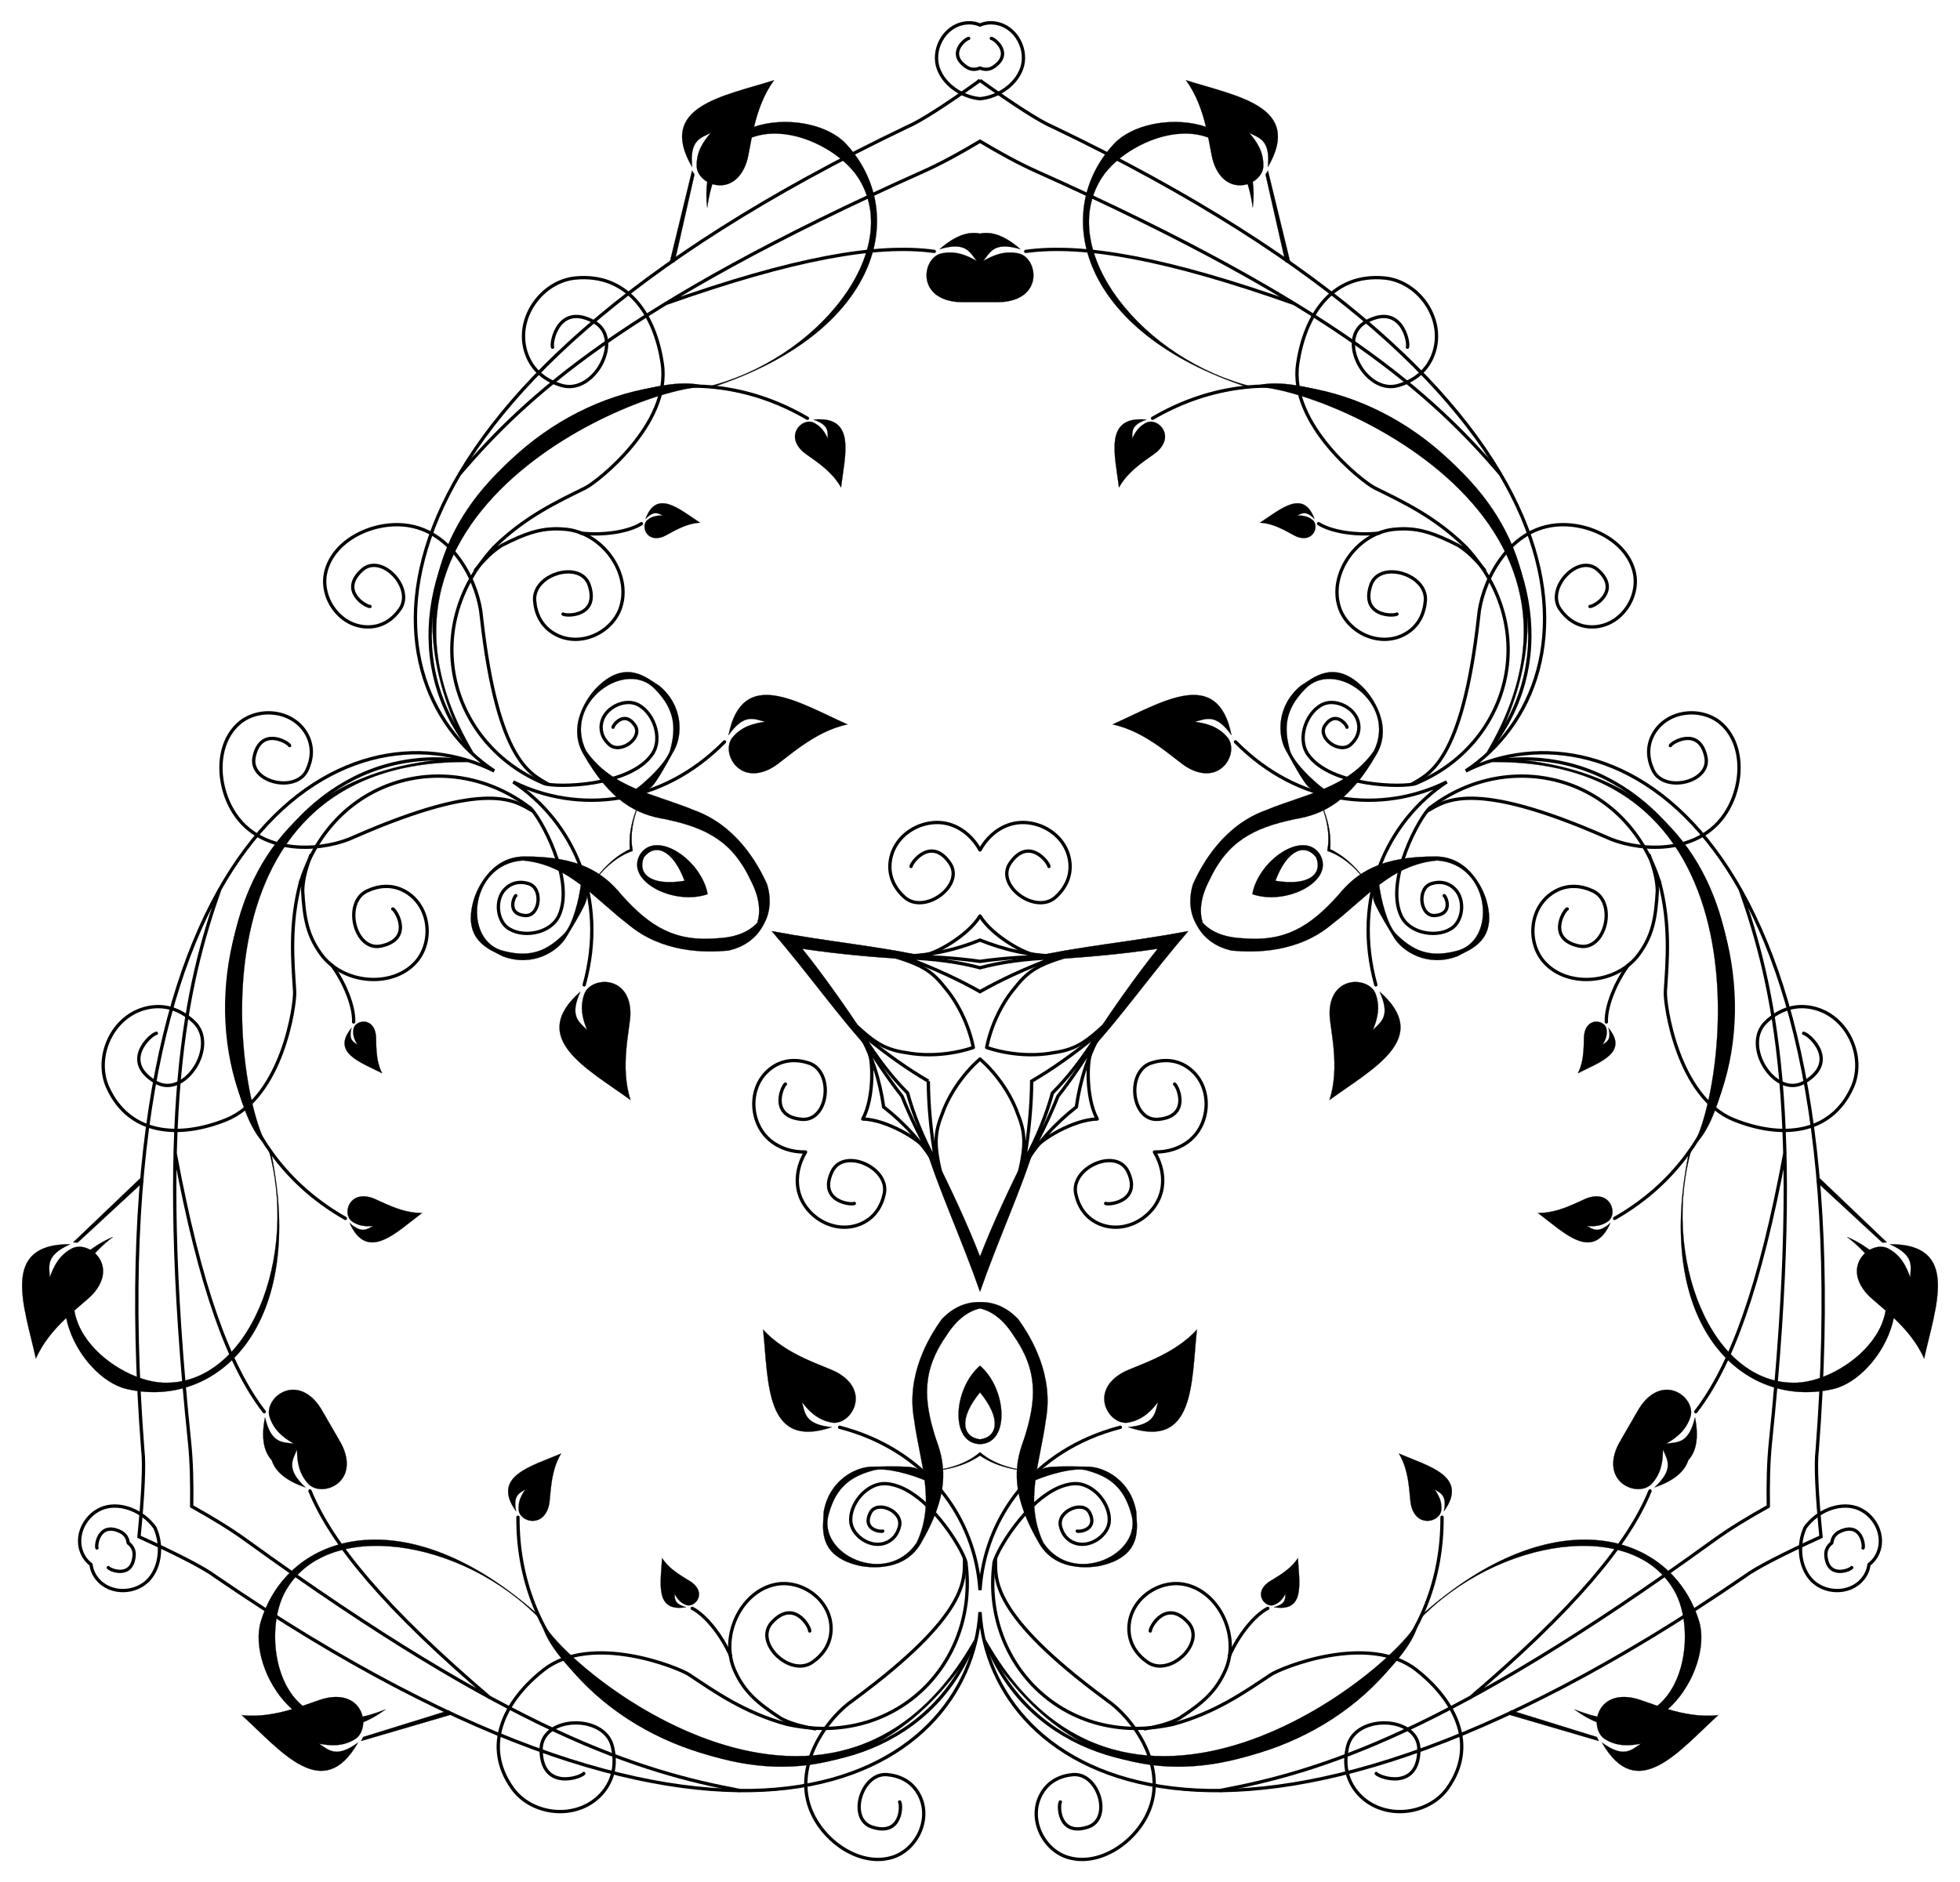
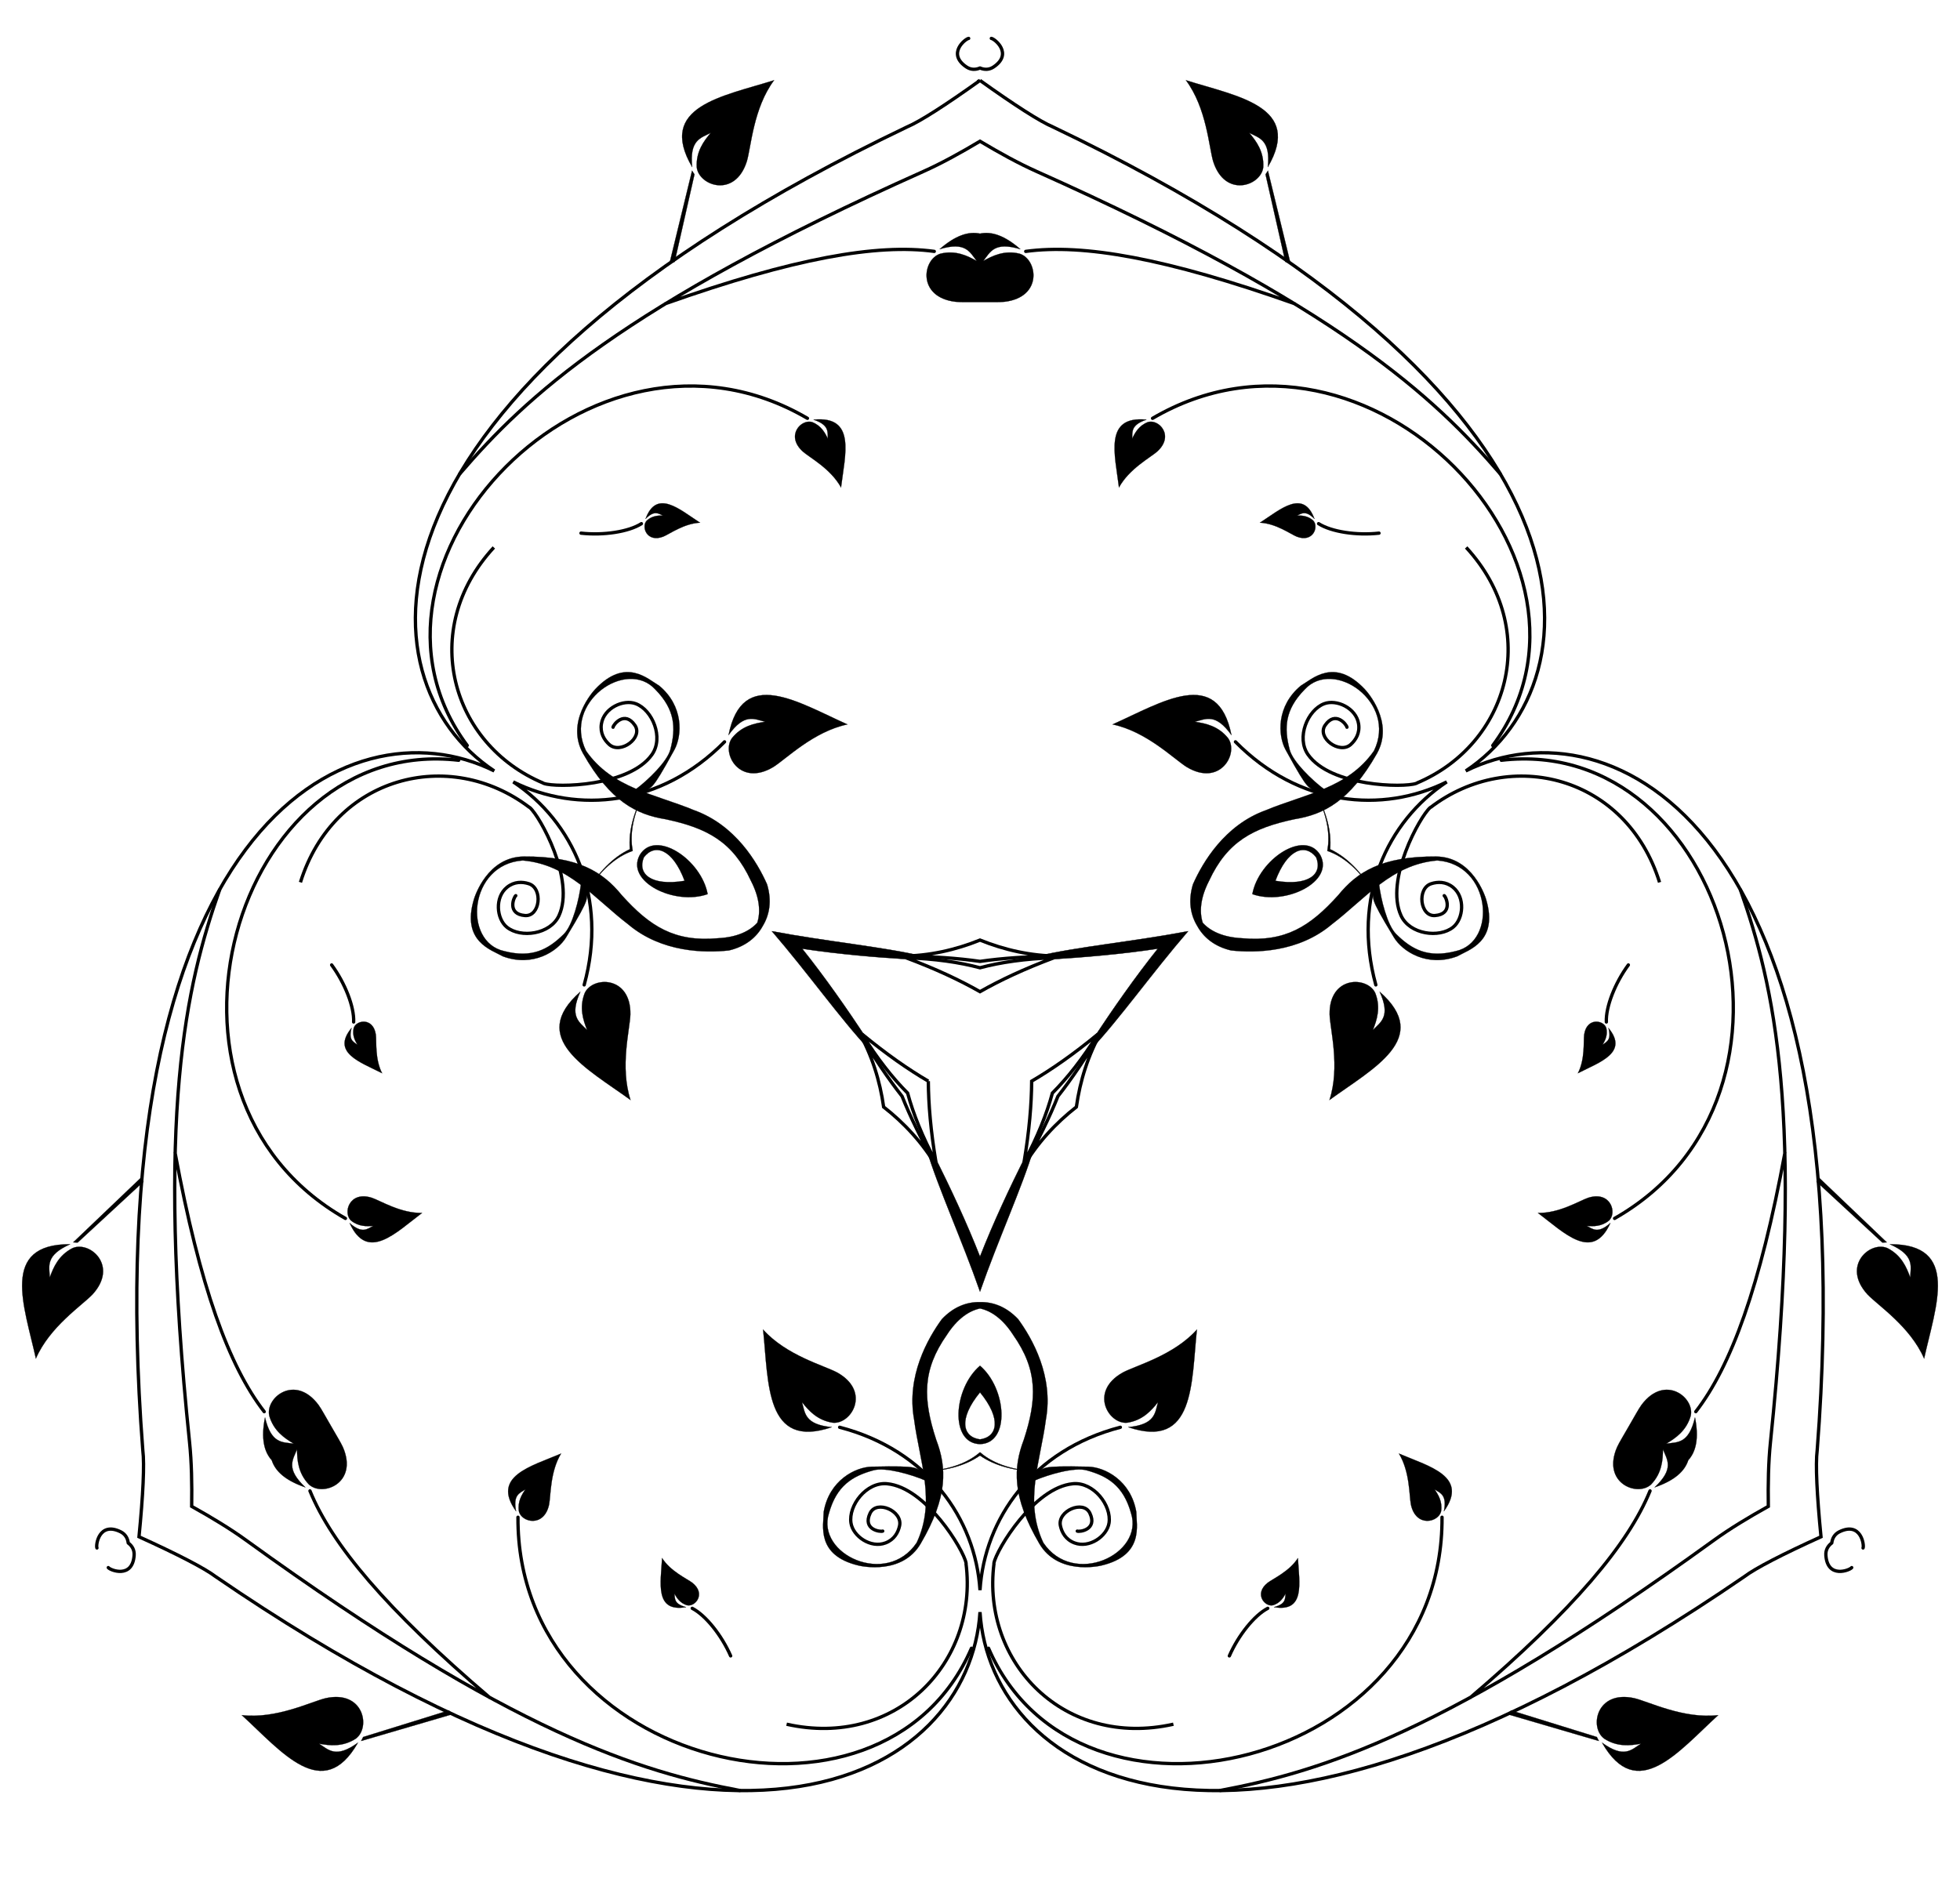
<svg xmlns="http://www.w3.org/2000/svg" viewBox="0 0 1707.096 1639.714">
  <g stroke="#000">
-     <path fill="none" stroke-width="2.891" stroke-linecap="round" stroke-linejoin="round" d="M322.243 528.3c-3.662.12-27.134-13.655-6.866-31.782 16.789-15.015 45.8 15.681 32.985 34.14-5.822 8.385-15.244 15.839-28.868 15.46-23.85-.663-40.624-25.407-35.893-47.126 6.291-28.892 42.854-46.245 73.094-40.97 39.85 6.953 60.479 51.786 62.648 79.79 14.197 127.222 43.855 136.585 57.686 145.122M783.565 1569.76c1.935 3.112 1.742 30.326-24.091 21.837-21.398-7.032-9.319-47.504 13.075-45.636 10.172.85 21.338 5.283 27.822 17.27 11.35 20.986-1.691 47.886-22.866 54.648-28.167 8.998-61.477-13.99-72.028-42.816-13.903-37.988 14.609-78.27 37.776-94.15 103.079-75.906 96.359-106.272 96.836-122.519M1454.835 649.513c1.728-3.231 25.392-16.671 30.957 9.945 4.61 22.047-36.48 31.823-46.06 11.495-4.35-9.234-6.093-21.12 1.046-32.73 12.5-20.322 42.316-22.477 58.76-7.521 21.875 19.895 18.622 60.236-1.066 83.786-25.947 31.034-75.088 26.483-100.424 14.36-117.277-51.315-140.215-30.313-154.523-22.603M1384.852 528.3c3.663.12 27.135-13.655 6.866-31.782-16.788-15.015-45.799 15.681-32.984 34.14 5.822 8.385 15.244 15.839 28.867 15.46 23.85-.663 40.625-25.407 35.894-47.126-6.292-28.892-42.855-46.245-73.094-40.97-39.85 6.953-60.48 51.786-62.648 79.79-14.198 127.222-43.856 136.585-57.687 145.122M252.26 649.513c-1.727-3.231-25.392-16.671-30.956 9.945-4.61 22.047 36.48 31.823 46.059 11.495 4.35-9.234 6.094-21.12-1.046-32.73-12.499-20.322-42.315-22.477-58.759-7.521-21.876 19.895-18.622 60.236 1.066 83.786 25.947 31.034 75.088 26.483 100.424 14.36 117.276-51.315 140.214-30.313 154.523-22.603M923.53 1569.76c-1.934 3.112-1.742 30.326 24.092 21.837 21.397-7.032 9.318-47.504-13.075-45.636-10.172.85-21.339 5.283-27.822 17.27-11.35 20.986 1.691 47.886 22.865 54.648 28.168 8.998 61.477-13.99 72.029-42.816 13.903-37.988-14.61-78.27-37.776-94.15-103.079-75.906-96.36-106.272-96.837-122.519M481.267 302.452c-1.704-4.494 5.392-39.404 36.468-21.862 25.74 14.53.024 63.417-28.292 55.261-12.864-3.705-26.104-12.268-31.422-29.332-9.311-29.874 14.176-61.55 43.15-64.327 45.083-4.322 69.382 31.406 75.692 74.921 7.6 52.486-56.892 102.931-67.077 107.94-23.504 11.645-52.688 25-79.925 52.086M508.464 1544.965c-3.04 3.723-36.822 15.032-37.167-20.65-.287-29.557 54.908-31.73 62.003-3.13 3.223 12.992 2.427 28.74-9.692 41.878-21.216 23.001-60.392 18.498-77.284-5.205-26.284-36.882-7.492-75.79 27.038-103.012 41.655-32.825 117.587-2.196 127.017 4.12 21.837 14.533 47.994 33.13 85.07 43.175M1570.913 900.155c4.744.772 31.428 24.373.699 42.514-25.453 15.026-54.933-31.688-33.711-52.132 9.64-9.288 23.676-16.473 41.113-12.546 30.527 6.873 46.216 43.052 34.134 69.532-18.799 41.204-61.89 44.384-102.73 28.091-49.254-19.662-60.695-100.736-59.94-112.06 1.667-26.178 4.694-58.13-5.145-95.26M1225.829 302.452c1.704-4.494-5.393-39.404-36.468-21.862-25.74 14.53-.025 63.417 28.292 55.261 12.863-3.705 26.103-12.268 31.422-29.332 9.31-29.874-14.177-61.55-43.15-64.327-45.083-4.322-69.382 31.406-75.693 74.921-7.6 52.486 56.892 102.931 67.077 107.94 23.505 11.645 52.689 25 79.926 52.086M136.183 900.155c-4.745.772-31.429 24.373-.7 42.514 25.453 15.026 54.933-31.688 33.712-52.132-9.64-9.288-23.676-16.473-41.114-12.546-30.527 6.873-46.216 43.052-34.133 69.532 18.798 41.204 61.889 44.384 102.73 28.091 49.254-19.662 60.695-100.736 59.94-112.06-1.668-26.178-4.694-58.13 5.144-95.26M1198.632 1544.965c3.04 3.723 36.821 15.032 37.167-20.65.287-29.557-54.909-31.73-62.003-3.13-3.224 12.992-2.428 28.74 9.691 41.878 21.216 23.001 60.393 18.498 77.284-5.205 26.284-36.882 7.492-75.79-27.038-103.012-41.654-32.825-117.587-2.196-127.017 4.12-21.837 14.533-47.994 33.13-85.07 43.175M490.39 534.944c3.233 2.045 31.594 2.074 22.892-24.961-7.208-22.393-49.452-10.128-47.628 13.26.828 10.625 5.385 22.317 17.841 29.185 21.806 12.024 49.91-1.36 57.078-23.405 9.534-29.323-15.377-64.465-47.217-67.865-20.157-2.154-34.6 2.909-56.281 13.941-8.655 5.385-15.8 12.906-22.901 21.398M705.245 1420.818c.155-3.822-14-28.398-33.062-7.344-15.79 17.439 15.955 47.89 35.298 34.616 8.786-6.029 16.634-15.822 16.354-30.043-.49-24.896-26.134-42.543-48.808-37.728-30.162 6.405-48.14 45.55-35.165 74.824 8.213 18.533 19.82 28.51 40.214 41.77 8.991 4.803 19.077 7.23 29.982 9.134M1365.008 791.811c-3.388 1.777-17.593 26.324 10.17 32.305 22.997 4.954 33.497-37.763 12.33-47.877-9.614-4.595-22.019-6.494-34.195.858-21.316 12.873-23.777 43.904-8.27 61.134 20.629 22.918 63.518 18.916 82.383-6.958 11.943-16.38 14.78-31.42 16.066-55.712-.336-10.188-3.276-20.136-7.08-30.532M1216.705 534.944c-3.232 2.045-31.593 2.074-22.891-24.961 7.208-22.393 49.452-10.128 47.628 13.26-.829 10.625-5.386 22.317-17.842 29.185-21.805 12.024-49.91-1.36-57.077-23.405-9.534-29.323 15.377-64.465 47.217-67.865 20.157-2.154 34.6 2.909 56.28 13.941 8.656 5.385 15.8 12.906 22.902 21.398M342.088 791.811c3.388 1.777 17.593 26.324-10.171 32.305-22.997 4.954-33.497-37.763-12.33-47.877 9.615-4.595 22.02-6.494 34.195.858 21.316 12.873 23.777 43.904 8.27 61.134-20.628 22.918-63.517 18.916-82.382-6.958-11.943-16.38-14.78-31.42-16.067-55.712.336-10.188 3.277-20.136 7.08-30.532M1001.85 1420.818c-.155-3.822 14-28.398 33.063-7.344 15.789 17.439-15.955 47.89-35.298 34.616-8.787-6.029-16.634-15.822-16.354-30.043.49-24.896 26.133-42.543 48.808-37.728 30.162 6.405 48.14 45.55 35.165 74.824-8.214 18.533-19.82 28.51-40.214 41.77-8.992 4.803-19.077 7.23-29.982 9.134M885.381 1034.098c5.4-11.17 10.368-27.598 16.2-33.51 3.688-7.301 33.425-25.38 54.08-25.775-9.985-18.086-9.197-52.878-4.719-59.723 2.205-8.006 13.948-20.523 20.922-30.784M735.232 884.306c6.974 10.261 18.717 22.778 20.921 30.784 4.479 6.845 5.267 41.637-4.719 59.723 20.656.395 50.393 18.474 54.082 25.775 5.831 5.912 10.799 22.34 16.199 33.51M940.03 829.169c-12.373.909-29.084 4.82-37.12 2.727-8.167.456-38.692-16.258-49.362-33.95-10.67 17.692-41.195 34.406-49.362 33.95-8.036 2.094-24.747-1.818-37.12-2.727M1023.011 944.4c3.126 2.206 13.995 28.401-14.313 30.696-23.447 1.9-28.263-41.823-5.955-49.082 10.134-3.296 22.68-3.555 33.789 5.329 19.447 15.552 17.824 46.638.194 61.688-8.697 7.425-19.856 10.729-31.27 10.532 5.878 9.785 8.596 21.101 6.515 32.345-4.219 22.793-30.329 39.742-53.52 30.676-13.249-5.179-19.297-16.174-21.51-26.598-4.867-22.949 35.406-40.64 45.484-19.383 12.166 25.663-15.954 29.348-19.426 27.743M744.097 1048.346c-3.472 1.605-31.593-2.08-19.426-27.743 10.077-21.257 50.35-3.566 45.483 19.383-2.212 10.424-8.26 21.419-21.509 26.598-23.192 9.066-49.301-7.883-53.52-30.676-2.082-11.244.636-22.56 6.514-32.346-11.413.198-22.573-3.106-31.27-10.531-17.63-15.05-19.252-46.136.195-61.688 11.109-8.884 23.655-8.625 33.789-5.329 22.308 7.26 17.492 50.983-5.956 49.082-28.308-2.295-17.439-28.49-14.313-30.695M793.535 754.826c.346-3.81 17.598-26.32 33.74-2.952 13.37 19.356-22.088 45.389-39.529 29.698-7.922-7.128-14.419-17.863-12.28-31.926 3.745-24.617 31.478-38.755 53.327-31.012 10.778 3.82 19.219 11.831 24.755 21.814 5.535-9.983 13.976-17.995 24.755-21.814 21.848-7.743 49.581 6.395 53.326 31.012 2.14 14.063-4.358 24.798-12.28 31.926-17.44 15.69-52.898-10.342-39.528-29.698 16.141-23.368 33.393-.857 33.74 2.952M734.208 882.547c24.52 23.63 33.522 31.58 55.689 34.547 15.537 3.01 37.437 2.333 57.85-4.586-4.215-21.137-14.58-40.44-24.954-52.392-13.653-17.713-25.04-21.534-57.763-30.954M942.066 829.162c-32.724 9.42-44.11 13.24-57.763 30.954-10.375 11.951-20.74 31.255-24.954 52.392 20.413 6.919 42.313 7.595 57.85 4.586 22.167-2.968 31.169-10.917 55.689-34.547M884.37 1035.864c8.204-33.05 10.587-44.82 2.074-65.501-5.163-14.96-16.698-33.588-32.896-47.807-16.198 14.22-27.734 32.847-32.896 47.807-8.514 20.68-6.13 32.452 2.074 65.501M1627.815 1362.881c3.46-2.577 6.419-6.188 8.266-11.149 6.387-17.157-6.324-36.288-23.077-39.245-15.018-2.65-31.646 5.49-40.788 18.294-6.517 14.32-5.252 32.79 4.55 44.47 10.937 13.03 33.862 14.473 45.527.363 3.372-4.08 5.02-8.448 5.522-12.733zM79.28 1362.881c.503 4.285 2.15 8.653 5.523 12.733 11.665 14.11 34.589 12.667 45.526-.363 9.803-11.68 11.068-30.15 4.55-44.47-9.142-12.804-25.77-20.943-40.787-18.294-16.753 2.956-29.465 22.088-23.077 39.245 1.847 4.96 4.806 8.572 8.265 11.15zM853.548 21.81c-3.962-1.707-8.569-2.464-13.788-1.583-18.053 3.047-28.265 23.621-22.45 39.608 5.215 14.33 20.578 24.66 36.238 26.177 15.66-1.516 31.022-11.847 36.237-26.177 5.816-15.987-4.397-36.561-22.45-39.608-5.218-.88-9.825-.124-13.787 1.584z" />
    <path fill="none" stroke-width="2.891" stroke-linecap="round" stroke-linejoin="round" d="M1622.663 1348.505c1.138-2.57-1.874-23.274-20.548-14.131-4.157 2.035-6.228 5.658-6.709 9.796-3.343 2.486-5.445 6.09-5.13 10.708 1.42 20.743 20.855 13 22.513 10.73M94.307 1365.608c1.657 2.27 21.093 10.013 22.512-10.73.316-4.617-1.786-8.222-5.13-10.708-.48-4.138-2.552-7.761-6.708-9.796-18.674-9.143-21.686 11.56-20.549 14.13M843.673 33.46c-2.795.3-19.218 13.261-1.963 24.862 3.84 2.582 8.014 2.564 11.838.912 3.824 1.652 7.997 1.67 11.838-.912 17.255-11.601.831-24.561-1.964-24.861M533.952 633.507c.202-2.144 9.952-14.845 18.994-1.723 7.489 10.868-12.514 25.584-22.3 16.785-4.445-3.996-8.082-10.026-6.852-17.944 2.152-13.862 19.242-21.733 30.068-17.552 14.441 5.577 24.389 29.53 13.962 44.292-19.693 27.88-83.28 28.99-94.211 25.099M768.823 1333.81c-1.959.898-17.832-1.196-10.99-15.586 5.668-11.92 28.415-1.955 25.687 10.919-1.239 5.848-4.642 12.013-12.114 14.907-13.08 5.066-28.442-5.798-30.235-17.265-2.39-15.294 13.38-35.886 31.377-34.238 33.993 3.115 66.747 57.629 68.842 69.04M1257.868 780.255c1.757 1.248 7.88 16.041-8.004 17.31-13.157 1.052-15.9-23.63-3.387-27.704 5.684-1.851 12.725-1.986 18.967 3.038 10.928 8.795 9.2 27.53.166 34.816-12.05 9.717-37.769 6.356-45.34-10.055-14.298-30.995 16.534-86.618 25.37-94.139M1173.143 633.507c-.202-2.144-9.952-14.845-18.993-1.723-7.49 10.868 12.514 25.584 22.3 16.785 4.445-3.996 8.081-10.026 6.852-17.944-2.153-13.862-19.242-21.733-30.069-17.552-14.44 5.577-24.388 29.53-13.962 44.292 19.694 27.88 83.28 28.99 94.212 25.099M449.227 780.255c-1.756 1.248-7.88 16.041 8.005 17.31 13.157 1.052 15.9-23.63 3.386-27.704-5.683-1.851-12.724-1.986-18.966 3.038-10.928 8.795-9.2 27.53-.166 34.816 12.05 9.717 37.768 6.356 45.34-10.055 14.298-30.995-16.535-86.618-25.37-94.139M938.273 1333.81c1.958.898 17.832-1.196 10.989-15.586-5.668-11.92-28.414-1.955-25.687 10.919 1.24 5.848 4.643 12.013 12.115 14.907 13.08 5.066 28.442-5.798 30.234-17.265 2.391-15.294-13.38-35.886-31.377-34.238-33.992 3.115-66.747 57.629-68.842 69.04" />
    <path fill="none" stroke-width="2.891" stroke-linecap="round" d="M937.48 964.316c3.162-22.598 10.175-45.388 22.174-66.343-13.747 23.44-26.447 42.068-38.245 57.064-7.089 17.716-16.87 38.028-30.297 61.653 12.148-20.868 28.378-38.336 46.367-52.374zM769.616 964.316c17.99 14.038 34.22 31.506 46.367 52.374-13.427-23.625-23.208-43.937-30.296-61.653-11.798-14.996-24.498-33.623-38.245-57.064 11.998 20.955 19.011 43.745 22.174 66.343zM853.548 818.942c-21.152 8.56-44.395 13.881-68.542 13.967 27.174.185 49.655 1.87 68.542 4.59 18.886-2.72 41.368-4.405 68.541-4.59-24.146-.086-47.39-5.407-68.541-13.967z" />
    <path fill="none" stroke-width="2.891" stroke-linecap="round" d="M898.557 941.844c17.39-10.19 36.51-23.485 57.775-41.025-13.249 21.309-26.527 38.16-39.749 51.432-4.883 18.087-12.837 38.012-24.667 60.14 4.557-27.187 6.511-50.392 6.641-70.547zM808.538 941.844c.13 20.155 2.084 43.36 6.641 70.546-11.829-22.127-19.783-42.052-24.666-60.139-13.222-13.273-26.5-30.123-39.75-51.432 21.266 17.54 40.386 30.835 57.775 41.025zM853.548 863.885c-17.52-9.964-38.593-19.875-64.416-29.522 25.078.82 46.31 3.894 64.416 8.708 18.105-4.814 39.338-7.888 64.415-8.708-25.822 9.647-46.896 19.557-64.415 29.522z" />
    <path stroke-width=".289" stroke-linejoin="round" d="M1158.464 739.814c14.141 6.605 27.534 19.583 39.783 40.493l.015-.005c-13.317-21.783-27.506-34.054-42.209-39.096 2.985-15.254-.547-33.678-12.754-56.101l-.011.01c11.984 21.063 16.527 39.15 15.176 54.7zM853.548 1267.944c-12.79 8.945-30.726 14.054-54.96 14.207l-.002.015c25.522-.64 43.244-6.794 54.962-17.005 11.718 10.211 29.44 16.364 54.962 17.005l-.003-.015c-24.233-.153-42.17-5.262-54.96-14.207zM548.632 739.814c-1.351-15.548 3.192-33.636 15.176-54.699l-.012-.01c-12.206 22.423-15.738 40.847-12.754 56.101-14.702 5.043-28.892 17.313-42.208 39.096l.015.005c12.249-20.91 25.642-33.888 39.783-40.493zM1034.798 811.213c-31.12 36.05-60.297 77.181-84.24 102.52l2.11-9.605c16.94-25.617 35.85-52.782 55.762-77.692-31.529 4.79-64.51 7.584-95.164 9.446l-9.373-2.975c33.915-8.066 84.124-12.77 130.905-21.694zM853.548 1125.148c-15.661-44.976-36.692-90.81-46.665-124.215l7.263 6.63c13.715 27.479 27.786 57.437 39.402 87.137 11.616-29.7 25.687-59.658 39.401-87.137l7.264-6.63c-9.973 33.405-31.004 79.239-46.665 124.215zM672.298 811.213c46.78 8.925 96.99 13.628 130.905 21.694l-9.374 2.975c-30.654-1.862-63.634-4.655-95.163-9.446 19.912 24.91 38.821 52.075 55.762 77.692l2.11 9.605c-23.943-25.339-53.12-66.47-84.24-102.52z" />
    <path fill="none" stroke-width="2.891" stroke-linecap="round" d="M853.548 70.054c-29.686 21.257-52.354 35.84-63.533 40.52-491.532 235.15-477.924 482.41-359.549 561.018-127.263-63.213-348.2 48.632-306.08 591.887 1.536 12.02.24 38.943-3.326 75.28 33.253 15.08 57.216 27.42 66.858 34.761 449.412 308.104 656.742 172.69 665.63 30.87 8.888 141.82 216.217 277.234 665.63-30.87 9.641-7.341 33.605-19.68 66.857-34.76-3.566-36.338-4.862-63.26-3.325-75.281 42.12-543.255-178.817-655.1-306.08-591.888 118.374-78.607 131.982-325.867-359.55-561.017-11.178-4.68-33.846-19.263-63.532-40.52z" />
    <path fill="none" stroke-width="2.891" stroke-linecap="round" d="M1076.047 646.237c55.381 56.195 128.115 62.69 184.026 34.914-52.01 34.532-82.753 100.768-61.777 176.827M975.797 1243.359c-76.357 19.863-118.349 79.605-122.25 141.913-3.9-62.308-45.891-122.05-122.248-141.913M508.8 857.978c20.975-76.06-9.767-142.295-61.777-176.827 55.91 27.776 128.644 21.281 184.025-34.914M558.644 456.187c-11.092 7.107-33.11 10.425-52.612 8.26M602.913 1401.087c11.701 6.053 25.583 23.462 33.46 41.434M1399.086 890.3c-.609-13.16 7.527-33.887 19.153-49.695M1148.451 456.187c11.092 7.107 33.11 10.425 52.613 8.26M308.01 890.3c.608-13.16-7.527-33.887-19.154-49.695M1104.182 1401.087c-11.7 6.053-25.583 23.462-33.459 41.434" />
    <path fill="none" stroke-width="2.891" d="M473.236 682.207c-80.533-33.773-109.006-133.81-43.114-205.319M841.356 1362.042c11.019 86.631-61.379 161.308-156.254 139.998M1246.05 703.324c69.516-52.858 170.387-27.498 199.37 65.32M1233.86 682.207c80.533-33.773 109.006-133.81 43.114-205.319M461.045 703.324c-69.515-52.858-170.386-27.498-199.37 65.32M865.74 1362.042c-11.02 86.631 61.378 161.308 156.253 139.998" />
    <path fill="none" stroke-width="2.891" stroke-linecap="round" d="M406.94 649.412C289.733 491.89 515.368 254.364 703.258 364.42M846.103 1435.854c-77.814 180.265-396.336 103.623-394.969-114.123M1307.6 662.307c195.021-22.744 287.908 291.425 98.65 399.114M1300.155 649.412c117.207-157.521-108.428-395.048-296.317-284.991M399.495 662.307c-195.02-22.744-287.908 291.425-98.65 399.114M860.993 1435.854c77.814 180.265 396.335 103.623 394.968-114.123" />
-     <path stroke-width=".193" d="M412.132 655.31C283.378 437.25 579.34 328.191 619.746 337.52c147.963-48.333 172.07-153.054 117.064-212.228-30.183-32.472-130.88-29.182-120.84 55.572 13.71-99.643 107.56-63.568 131.601-25.874 40.422 63.382-35.65 158.956-132.78 182.295-45.974-23.354-327.308 80.679-209.605 312.236l6.946 5.788zM848.614 1428.409c-124.468 220.534-366.896 18.752-379.02-20.904-115.84-103.974-218.584-72.49-242.328 4.734-13.03 42.375 40.168 127.935 108.547 76.864-93.148 37.948-108.831-61.366-88.208-101.033 34.68-66.697 155.485-48.605 224.262 23.843 2.762 51.492 233.524 243.118 375.207 25.406l1.54-8.91zM1299.897 663.855c253.222-2.475 199.688 308.365 171.407 338.693-32.124 152.307 46.514 225.544 125.263 207.495 43.213-9.904 90.711-98.754 12.293-132.437 79.438 61.695 1.271 124.935-43.393 126.907-75.102 3.315-119.835-110.351-91.482-206.137 43.212-28.139 93.784-323.798-165.601-337.643l-8.487 3.122zM1294.963 655.31c128.755-218.06-167.208-327.118-207.613-317.79-147.964-48.333-172.07-153.054-117.064-212.228 30.183-32.472 130.879-29.182 120.84 55.572-13.71-99.643-107.561-63.568-131.602-25.874-40.421 63.382 35.65 158.956 132.78 182.295 45.974-23.354 327.308 80.679 209.606 312.235l-6.947 5.79zM407.199 663.855C153.976 661.38 207.51 972.22 235.792 1002.548c32.124 152.307-46.514 225.544-125.264 207.495-43.213-9.904-90.71-98.754-12.292-132.437-79.439 61.695-1.272 124.935 43.392 126.907 75.102 3.315 119.836-110.351 91.483-206.137-43.212-28.139-93.784-323.798 165.601-337.643l8.487 3.122zM858.481 1428.409c124.468 220.534 366.896 18.752 379.02-20.904 115.84-103.974 218.584-72.49 242.328 4.734 13.03 42.375-40.168 127.935-108.547 76.864 93.149 37.948 108.832-61.366 88.208-101.033-34.68-66.697-155.485-48.605-224.261 23.843-2.763 51.492-233.525 243.118-375.208 25.406l-1.54-8.91z" />
    <path fill="none" stroke-width="2.891" stroke-linecap="round" d="M1306.567 412.7c-57.301-66.79-141.446-146.11-403.676-263.322-15.909-7.111-32.524-16.298-49.343-26.342-16.82 10.044-33.435 19.23-49.343 26.342C541.975 266.59 457.83 345.909 400.528 412.7M1062.785 1559.763c86.494-16.23 197.259-49.441 429.882-217.933 14.113-10.222 30.376-20.018 47.485-29.561-.29-19.588.063-38.57 1.859-55.904 29.606-285.703 2.986-398.235-26.207-481.255M191.291 775.11c-29.192 83.02-55.812 195.551-26.206 481.255 1.796 17.333 2.148 36.316 1.859 55.904 17.108 9.543 33.371 19.34 47.484 29.561 232.624 168.492 343.389 201.704 429.883 217.933M813.716 218.997c-49.766-6.787-122.28 5.852-234.239 45.562M269.964 1298.783c19.006 46.492 66.208 102.972 156.578 180.076M1476.963 1229.793c30.76-39.706 56.072-108.824 77.66-225.638M893.38 218.997c49.766-6.787 122.28 5.852 234.238 45.562M230.133 1229.793c-30.76-39.706-56.073-108.824-77.661-225.638M1437.131 1298.783c-19.006 46.492-66.208 102.972-156.578 180.076" />
    <path stroke-width=".193" d="M1047.539 803.857c6.51 7.212 17.537 12.673 34.348 13.488 37.51 3.374 59.016-10.08 83.723-37.577 16.194-19.887 37.43-33.912 85.278-33.598 31.635.28 42.645 34.582 43.434 37.214 11.09 36.992-15.263 44.054-25.26 49.756-26.005 9.6-47.48-4.184-54.987-16.53-23.845-39.213-15.806-30.301-19.693-42.818l6.719-3.777c1.549 13.289 7.187 36.011 14.87 43.645 13.851 13.762 28.034 21.065 51.872 14.922 36.576-7.948 30.837-75.807-16.037-78.99-39.82 3.407-62.551 33.23-91.83 55.625-29.155 24.687-66.848 24.995-87.692 22.764-14.74-3.456-24.186-11.592-29.544-21.354-5.775-9.521-8.098-21.768-3.721-36.262 8.49-19.167 27.604-51.656 63.56-64.561 34.035-14.16 71.228-18.934 94.089-51.715 20.68-42.186-35.219-81.086-60.39-53.384-17.24 17.573-18.005 33.507-13.013 52.384 2.77 10.47 19.629 26.714 30.363 34.7l-6.631 3.93c-8.896-9.624-5.197 1.794-27.235-38.463-6.938-12.674-8.139-38.164 13.178-55.886 9.937-5.806 29.23-25.098 55.72 3.003 1.885 2 26.087 28.685 10.511 56.221-23.651 41.595-46.415 52.974-71.735 57.055-36.167 7.647-58.571 19.546-74.404 53.717-7.7 14.967-8.484 27.246-5.493 36.49zM853.548 1139.86c-9.502 2.032-19.744 8.85-28.855 23.002-21.677 30.797-20.78 56.149-9.319 91.294 9.126 23.968 10.653 49.372-13.543 90.652-16.06 27.257-51.271 19.64-53.944 19.008-37.582-8.892-30.52-35.245-30.461-46.754 4.689-27.321 27.364-39.027 41.81-39.355 45.881-1.044 34.144 1.462 46.927 4.354l-.088 7.708c-12.283-5.303-34.78-11.782-45.233-8.945-18.844 5.115-32.26 13.746-38.859 37.461-11.405 35.65 50.232 64.61 76.427 25.608 16.958-36.19 2.497-70.786-2.258-107.34-6.803-37.593 11.778-70.39 24.131-87.326 10.363-11.038 22.132-15.15 33.265-14.909 11.133-.24 22.901 3.871 33.264 14.909 12.354 16.936 30.934 49.733 24.132 87.325-4.755 36.555-19.216 71.152-2.258 107.341 26.194 39.002 87.831 10.042 76.426-25.608-6.598-23.715-20.015-32.346-38.859-37.46-10.452-2.838-32.95 3.64-45.232 8.944l-.088-7.708c12.783-2.892 1.045-5.398 46.927-4.354 14.445.328 37.12 12.034 41.81 39.355.06 11.509 7.12 37.862-30.461 46.754-2.673.632-37.885 8.249-53.945-19.008-24.196-41.28-22.668-66.684-13.543-90.652 11.461-35.145 12.358-60.497-9.319-91.294-9.11-14.151-19.353-20.97-28.854-23.003zM659.557 803.857c2.99-9.245 2.206-21.524-5.494-36.49-15.832-34.172-38.236-46.07-74.404-53.718-25.32-4.08-48.084-15.46-71.735-57.054-15.575-27.537 8.627-54.223 10.511-56.222 26.491-28.1 45.783-8.809 55.72-3.003 21.317 17.722 20.116 43.212 13.178 55.886-22.037 40.257-18.338 28.839-27.234 38.463l-6.631-3.93c10.734-7.985 27.593-24.23 30.362-34.7 4.993-18.877 4.227-34.811-13.013-52.384-25.17-27.701-81.07 11.198-60.39 53.384 22.862 32.78 60.055 37.556 94.09 51.715 35.956 12.905 55.07 45.395 63.56 64.561 4.377 14.494 2.053 26.741-3.722 36.262-5.358 9.762-14.803 17.898-29.543 21.354-20.844 2.23-58.538 1.923-87.692-22.764-29.28-22.395-52.011-52.217-91.831-55.626-46.874 3.184-52.612 71.043-16.036 78.991 23.838 6.144 38.02-1.16 51.872-14.922 7.683-7.634 13.32-30.356 14.87-43.645l6.719 3.778c-3.888 12.516 4.151 3.604-19.693 42.817-7.507 12.346-28.982 26.13-54.988 16.53-9.996-5.702-36.35-12.764-25.26-49.756.79-2.631 11.8-36.934 43.434-37.214 47.848-.314 69.085 13.71 85.278 33.598 24.707 27.498 46.214 40.95 83.723 37.577 16.811-.815 27.838-6.276 34.349-13.488z" />
    <path stroke-width=".186" d="M1149.873 744.774c12.743 23.212-30.241 44.422-59.13 34.14 5.539-30.16 45.4-56.782 59.13-34.14zm-39.034 22.536c29.484 4.857 41.325-6.183 35.455-20.47-9.437-12.226-24.92-7.492-35.455 20.47zM853.548 1258.025c-26.473-.57-23.35-48.401 0-68.279 23.35 19.878 26.473 67.71 0 68.28zm0-45.072c-18.948 23.105-15.307 38.88 0 40.939 15.307-2.06 18.948-17.835 0-40.94zM557.222 744.774c13.73-22.642 53.592 3.98 59.131 34.14-28.89 10.282-71.874-10.928-59.131-34.14zm39.034 22.536c-10.535-27.962-26.017-32.696-35.454-20.47-5.87 14.287 5.97 25.327 35.454 20.47z" />
    <path stroke-width=".193" d="M853.548 203.528c-9.83-2.124-21.285 1.406-35.175 13.564 22.79-6.885 26.179 2.425 32.324 10.263-8.113-4.609-18.488-9.603-31.65-6.347-15.593 4.727-20.605 37.924 13.212 41.892 4.812.473 12.34.176 21.289.253 8.948-.077 16.476.22 21.288-.253 33.817-3.968 28.806-37.165 13.212-41.892-13.161-3.256-23.537 1.738-31.65 6.347 6.145-7.838 9.535-17.148 32.324-10.263-13.89-12.158-25.344-15.688-35.174-13.564zM1470.443 1272.023c6.755-7.452 9.425-19.136 5.84-37.244-5.43 23.178-15.189 21.459-25.049 22.862 8.048-4.722 17.56-11.21 21.321-24.236 3.703-15.869-22.54-36.807-42.885-9.505-2.816 3.93-6.322 10.599-10.863 18.31-4.408 7.788-8.43 14.159-10.426 18.563-13.471 31.27 17.783 43.529 29.674 32.387 9.4-9.77 10.263-21.252 10.329-30.582 3.715 9.24 10.083 16.831-7.275 33.125 17.475-5.95 26.259-14.105 29.334-23.68zM236.652 1272.023c3.076 9.575 11.86 17.73 29.334 23.68-17.357-16.293-10.989-23.884-7.274-33.125.065 9.33.928 20.813 10.328 30.583 11.891 11.14 43.146-1.117 29.674-32.388-1.996-4.404-6.018-10.775-10.425-18.563-4.541-7.71-8.047-14.38-10.863-18.31-20.346-27.302-46.589-6.364-42.886 9.505 3.76 13.026 13.274 19.514 21.322 24.236-9.86-1.403-19.619.316-25.05-22.862-3.584 18.108-.915 29.792 5.84 37.244zM732.504 424.642c3.475-28.412 13.455-62.8-23.955-59.06 13.798 4.675 12.188 10.526 12.473 16.623-2.41-5.187-5.811-11.37-13.525-14.43-9.447-3.19-23.712 11.588-8.264 25.602 6.095 5.324 24.338 14.993 33.27 31.264h0zM488.664 1266.293c-26.343 11.196-61.113 19.747-39.17 50.275-2.85-14.287 3.022-15.818 8.16-19.113-3.287 4.68-6.941 10.717-5.734 18.927 1.96 9.777 21.891 14.742 26.304-5.643 1.563-7.941.815-28.575 10.44-44.446h0zM1339.476 1056.639c22.867 17.215 47.658 43.052 63.124 8.784-10.948 9.612-15.21 5.292-20.632 2.49 5.697.507 12.752.653 19.258-4.498 7.487-6.586 1.82-26.329-18.04-19.958-7.658 2.617-25.153 13.581-43.71 13.182h0zM974.592 424.642c-3.475-28.412-13.455-62.8 23.954-59.06-13.798 4.675-12.188 10.526-12.472 16.623 2.41-5.187 5.81-11.37 13.524-14.43 9.448-3.19 23.712 11.588 8.265 25.602-6.096 5.324-24.339 14.993-33.271 31.264h0zM367.62 1056.639c-22.868 17.215-47.659 43.052-63.124 8.784 10.947 9.612 15.209 5.292 20.631 2.49-5.696.507-12.752.653-19.257-4.498-7.487-6.586-1.821-26.329 18.039-19.958 7.658 2.617 25.153 13.581 43.71 13.182h.001zM1218.431 1266.293c26.343 11.196 61.114 19.747 39.17 50.275 2.851-14.287-3.021-15.818-8.159-19.113 3.286 4.68 6.941 10.717 5.733 18.927-1.96 9.777-21.89 14.742-26.303-5.643-1.563-7.941-.816-28.575-10.44-44.446v0zM609.685 455.339c-17.929-11.647-37.744-29.619-47.446-3.293 7.641-7.725 11.041-4.726 15.225-2.918-4.266-.084-9.526.17-14.096 4.343-5.225 5.292.033 19.708 14.48 13.939 5.562-2.344 18.005-11.414 31.837-12.071h0zM576.658 1357.309c-1.122 21.35-6.779 47.496 20.871 42.735-10.51-2.755-9.613-7.199-10.14-11.726 2.061 3.737 4.911 8.164 10.81 10.036 7.196 1.88 17.051-9.883 4.832-19.509-4.811-3.645-18.887-9.886-26.373-21.537h0zM1374.3 934.926c19.051-9.703 44.523-17.878 26.575-39.443 2.87 10.48-1.428 11.925-5.085 14.644 2.205-3.653 4.615-8.335 3.287-14.379-1.971-7.171-17.085-9.825-19.312 5.57-.75 5.989.882 21.3-5.465 33.608h0zM1097.41 455.339c17.93-11.647 37.744-29.619 47.446-3.293-7.64-7.725-11.04-4.726-15.225-2.918 4.267-.084 9.526.17 14.097 4.343 5.225 5.292-.034 19.708-14.48 13.939-5.562-2.344-18.005-11.414-31.838-12.071h0zM332.795 934.926c-19.05-9.703-44.522-17.878-26.574-39.443-2.87 10.48 1.427 11.925 5.085 14.644-2.206-3.653-4.615-8.335-3.287-14.379 1.97-7.171 17.084-9.825 19.311 5.57.752 5.989-.881 21.3 5.466 33.608h0zM1130.437 1357.309c1.123 21.35 6.78 47.496-20.87 42.735 10.51-2.755 9.613-7.199 10.139-11.726-2.06 3.737-4.91 8.164-10.809 10.036-7.196 1.88-17.051-9.883-4.832-19.509 4.81-3.645 18.887-9.886 26.372-21.537v0zM738.105 631.064c-42.689-18.98-91.61-50.983-103.561 9.318 13.856-19.358 22.222-14.05 31.873-11.588-9.24 1.297-20.509 3.67-28.95 14.28-9.471 13.258 6.81 42.619 36.025 25.132 11.208-6.998 34.974-30.929 64.613-37.145v.003zM664.63 1158.23c4.908 46.46 1.653 104.829 59.851 85.029-23.693-2.321-23.278-12.22-25.972-21.81 5.743 7.354 13.432 15.926 26.84 17.932 16.22 1.573 33.506-27.207 3.754-43.765-11.664-6.207-44.272-14.823-64.475-37.383l.003-.003zM1157.907 958.278c37.782-27.48 89.958-53.845 43.712-94.346 9.836 21.68 1.056 26.27-5.901 33.397 3.496-8.65 7.075-19.595 2.108-32.21-6.747-14.833-40.314-15.413-39.778 18.632.456 13.205 9.299 45.753-.138 74.528h-.003zM968.99 631.064c42.69-18.98 91.61-50.983 103.562 9.318-13.856-19.358-22.222-14.05-31.873-11.588 9.24 1.297 20.508 3.67 28.95 14.28 9.471 13.258-6.81 42.619-36.026 25.132-11.207-6.998-34.973-30.929-64.612-37.145v.003zM549.188 958.278c-37.782-27.48-89.958-53.845-43.711-94.346-9.836 21.68-1.056 26.27 5.9 33.397-3.495-8.65-7.075-19.595-2.108-32.21 6.747-14.833 40.315-15.413 39.779 18.632-.457 13.205-9.299 45.753.137 74.528h.003zM1042.465 1158.23c-4.907 46.46-1.652 104.829-59.85 85.029 23.692-2.321 23.278-12.22 25.972-21.81-5.744 7.354-13.433 15.926-26.841 17.932-16.219 1.573-33.505-27.207-3.753-43.765 11.663-6.207 44.272-14.823 64.474-37.383l-.002-.003z" />
    <g stroke-width=".193">
      <path d="M674.2 69.904c-44.54 14.103-102.38 22.59-71.333 75.653-2.466-23.678 7.316-25.253 16.171-29.81-6.055 7.099-12.915 16.347-12.198 29.885 1.703 16.206 33.36 27.385 43.633-5.078 3.748-12.67 5.666-46.342 23.728-70.65h-.001zM210.605 1494.154c34.483 31.521 70.754 77.37 101.183 23.95-19.272 13.975-25.527 6.29-33.902.9 9.175 1.695 20.615 3.012 31.981-4.378 13.183-9.578 7.036-42.583-26.214-35.248-12.847 3.088-42.967 18.264-73.05 14.775l.002.001zM1675.839 1183.515c10.056-45.624 31.626-99.96-29.85-99.603 21.738 9.703 18.21 18.962 17.73 28.91-3.12-8.793-7.7-19.359-19.783-25.507-14.886-6.628-40.395 15.198-17.418 40.326 9.098 9.581 37.3 28.079 49.321 55.875v-.001zM1032.896 69.904c44.54 14.103 102.38 22.59 71.333 75.653 2.466-23.678-7.316-25.253-16.172-29.81 6.055 7.099 12.916 16.347 12.199 29.885-1.704 16.206-33.36 27.385-43.633-5.078-3.748-12.67-5.667-46.342-23.729-70.65h.002zM31.257 1183.515c-10.057-45.624-31.627-99.96 29.85-99.603-21.739 9.703-18.211 18.962-17.73 28.91 3.12-8.793 7.699-19.359 19.782-25.507 14.886-6.628 40.396 15.198 17.419 40.326-9.099 9.581-37.301 28.079-49.322 55.875v-.001zM1496.491 1494.154c-34.483 31.521-70.754 77.369-101.184 23.95 19.273 13.975 25.528 6.29 33.903.9-9.176 1.695-20.615 3.012-31.982-4.378-13.182-9.578-7.035-42.583 26.215-35.248 12.847 3.089 42.967 18.264 73.05 14.776h-.002zM602.766 148.665l-19.683 80.882 4.53-1.464 17.252-76.153-2.099-3.265zM314.53 1516.637l79.887-23.394-3.532-3.192-74.576 23.136-1.779 3.45zM1643.347 1082.271l-60.204-57.487-.998 4.655 57.325 53.017 3.877-.185zM1104.33 148.665l19.683 80.882-4.53-1.464-17.253-76.153 2.1-3.265zM63.749 1082.271l60.203-57.487.998 4.655-57.324 53.017-3.877-.185zM1392.565 1516.637l-79.887-23.394 3.533-3.192 74.576 23.136 1.778 3.45z" />
    </g>
  </g>
</svg>